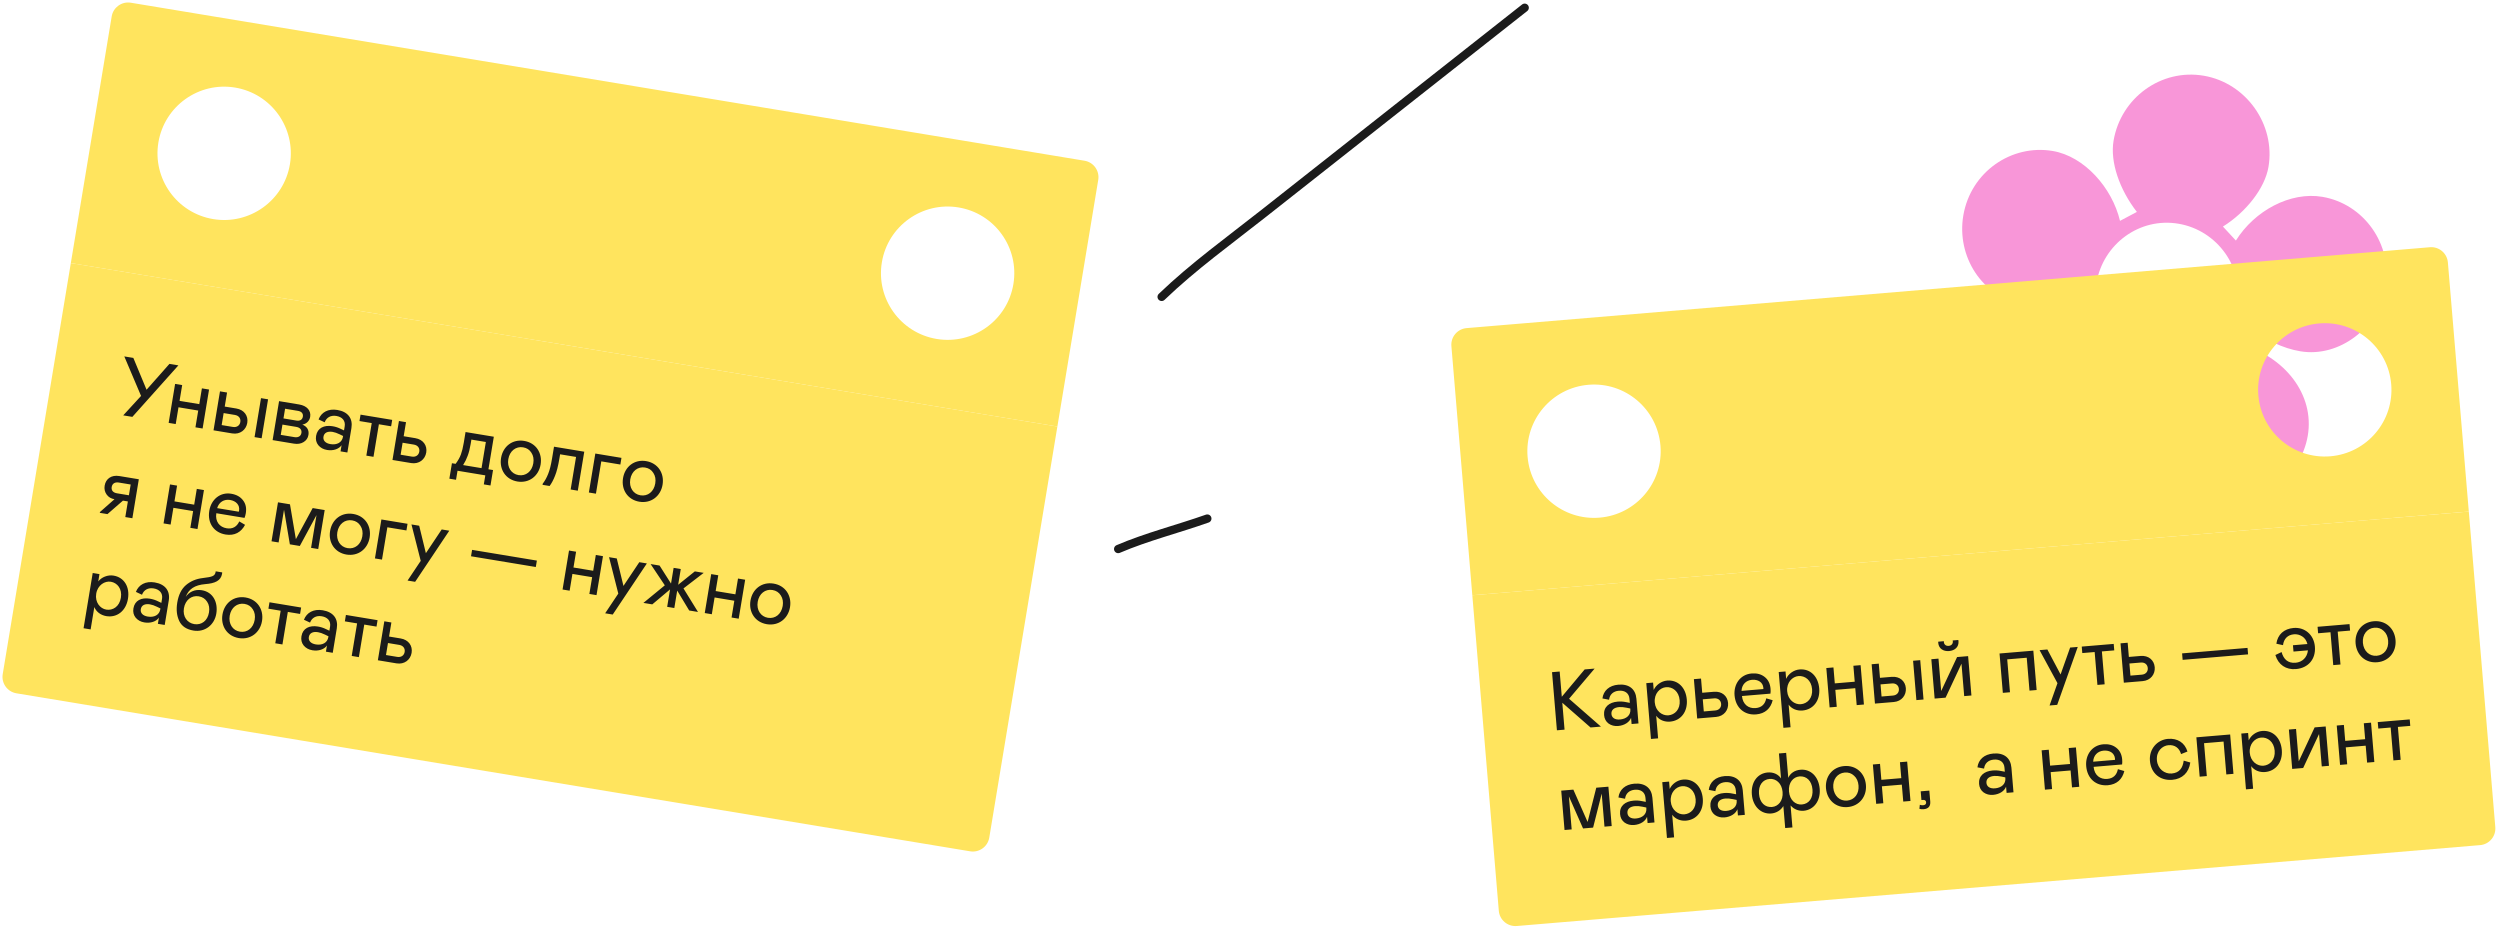
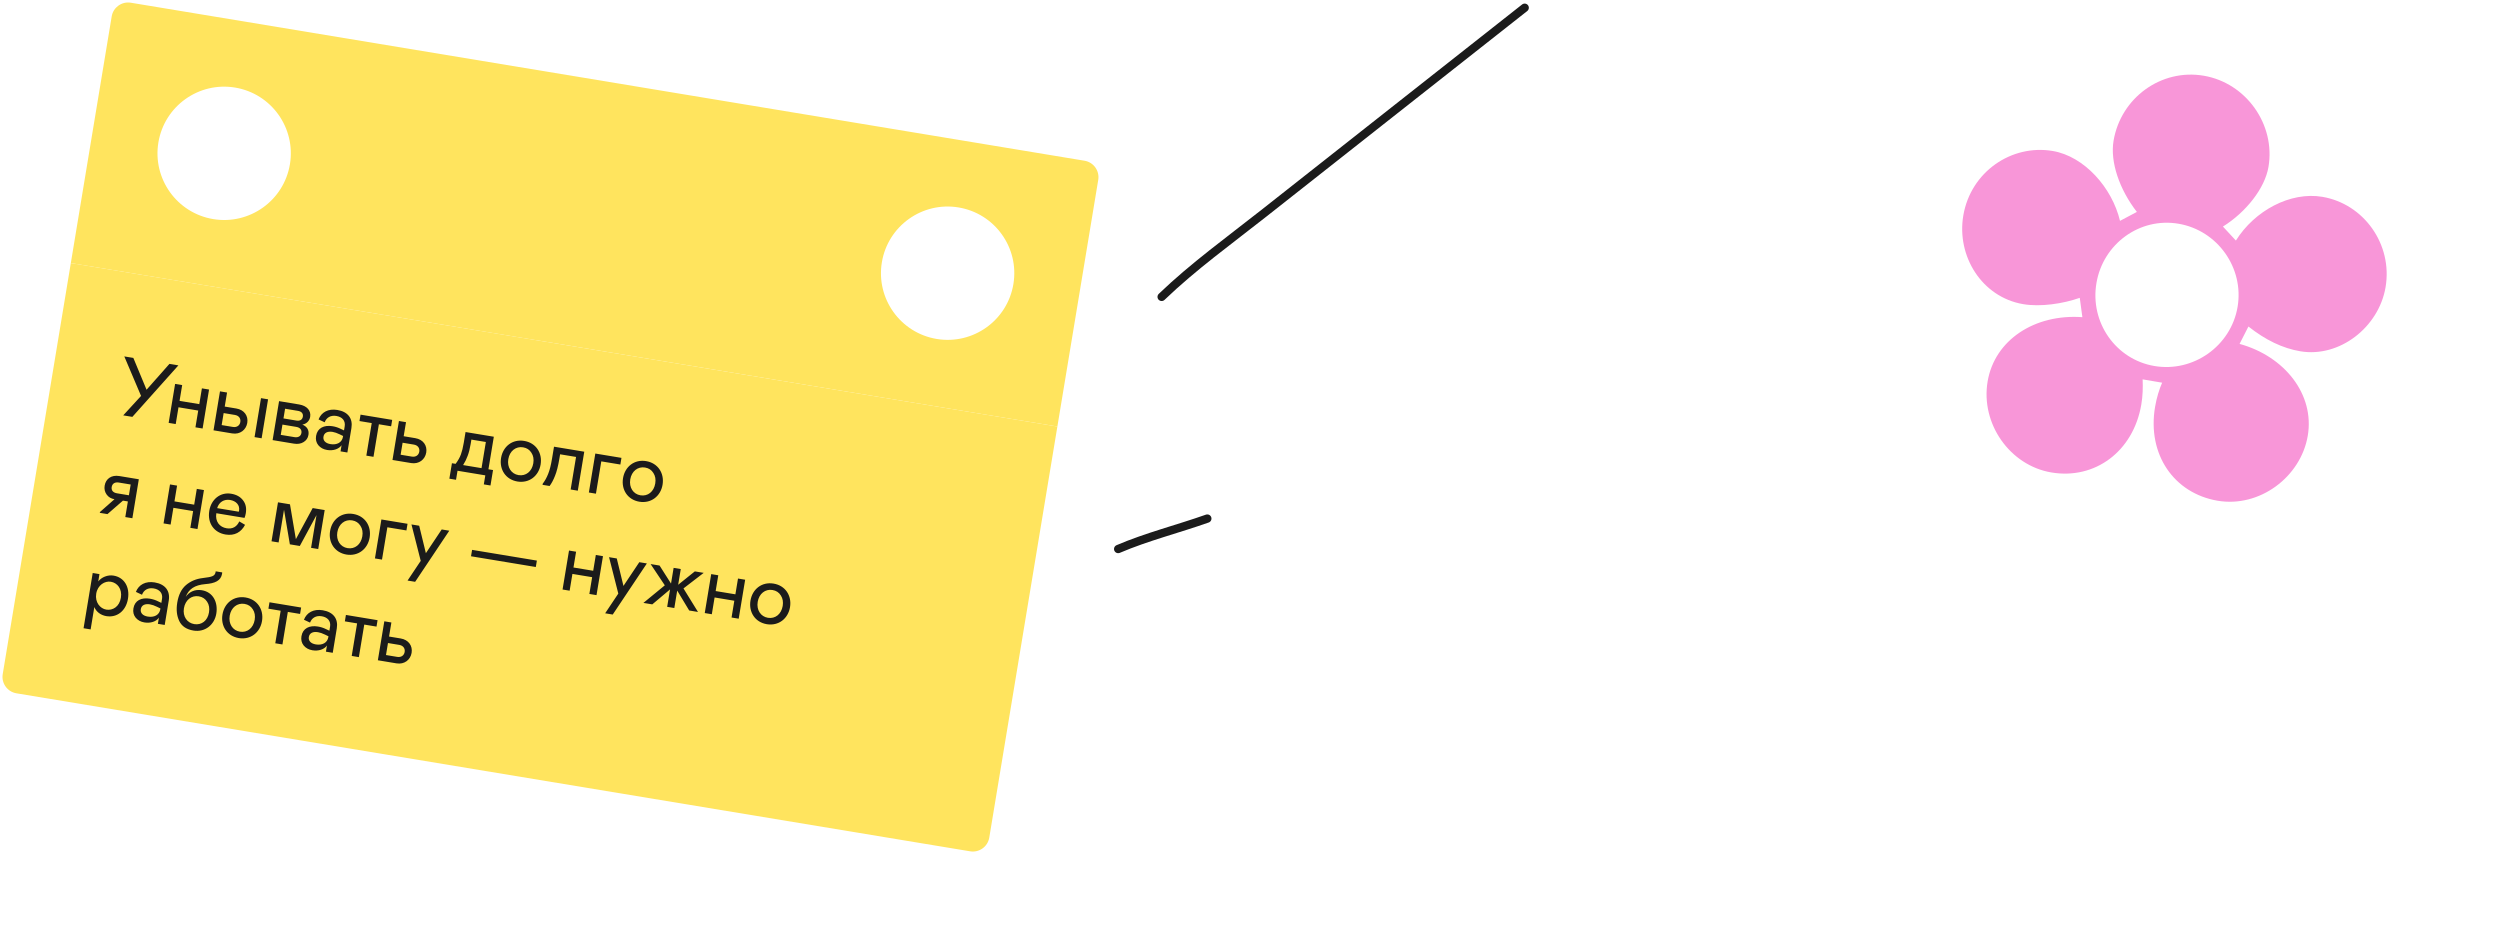
<svg xmlns="http://www.w3.org/2000/svg" width="600" height="223" viewBox="0 0 600 223" fill="none">
  <path d="M492.3 113.385C482.386 111.699 475.301 101.711 477.034 91.522C478.72 81.609 488.292 75.303 499.77 76.121L499.142 71.481C495.073 72.914 489.698 73.7 485.567 72.998C475.654 71.312 469.533 61.488 471.195 51.712C472.974 41.248 482.755 34.552 492.668 36.238C500.241 37.526 506.898 45.033 508.801 53.006L512.849 50.861C508.665 45.475 506.39 38.855 507.257 33.76C509.013 23.433 518.702 16.439 528.891 18.172C539.08 19.904 546.165 29.893 544.432 40.082C543.566 45.176 539.047 50.925 533.502 54.373L536.614 57.736C541.092 50.564 549.671 45.931 557.382 47.242C567.295 48.928 574.289 58.617 572.533 68.944C570.895 78.582 561.434 85.899 552.071 84.307C547.802 83.581 543.745 81.616 539.623 78.365L537.496 82.537C548.324 85.511 555.55 94.673 553.864 104.587C552.178 114.5 542.281 121.884 532.229 120.175C521.765 118.396 515.275 109.075 517.218 97.647C517.593 95.444 518.219 93.426 518.913 91.844L514.232 91.047C514.317 93.045 514.265 95.02 513.914 97.085C511.994 108.376 502.764 115.165 492.3 113.385ZM517.044 87.842C526.407 89.434 535.428 83.035 537.02 73.672C538.613 64.309 532.213 55.288 522.85 53.696C513.488 52.103 504.741 58.55 503.149 67.912C501.534 77.413 507.819 86.273 517.044 87.842Z" fill="#F896D8" />
  <g clip-path="url(#clip0_791_174)">
    <path fill-rule="evenodd" clip-rule="evenodd" d="M348 79.081L587.158 59L592.513 122.776L353.355 142.856L348 79.081ZM398.509 106.952C399.248 115.758 392.71 123.496 383.904 124.235C375.098 124.974 367.361 118.435 366.621 109.63C365.882 100.824 372.421 93.087 381.227 92.347C390.032 91.608 397.77 98.147 398.509 106.952ZM559.287 109.509C568.092 108.77 574.631 101.032 573.892 92.227C573.153 83.421 565.415 76.882 556.609 77.621C547.804 78.361 541.265 86.098 542.004 94.904C542.744 103.71 550.481 110.248 559.287 109.509Z" fill="#FFE45E" />
    <rect width="240" height="80" transform="translate(353.355 142.856) rotate(-4.8)" fill="#FFE45E" />
    <path d="M373.659 175.271L372.488 161.32L374.322 161.166L374.83 167.225L380.32 160.663L382.712 160.462L376.576 167.701L384.222 174.384L381.731 174.594L374.951 168.66L375.493 175.117L373.659 175.271ZM384.98 171.611C384.818 169.678 386.189 168.559 388.242 168.387C388.939 168.328 389.625 168.371 390.28 168.517L391.157 168.684L391.075 167.708C390.959 166.332 389.939 165.655 388.524 165.774C387.169 165.888 386.314 166.702 386.177 167.938L384.585 167.63C384.812 165.785 386.19 164.505 388.402 164.319C390.973 164.103 392.545 165.376 392.741 167.708L393.238 173.627L391.583 173.766L391.458 172.272C391.065 173.328 389.866 174.111 388.352 174.238C387.475 174.312 386.715 174.115 386.054 173.649C385.411 173.161 385.054 172.488 384.98 171.611ZM391.287 170.239L391.27 170.039L390.372 169.854C389.697 169.71 389.091 169.66 388.593 169.702C387.377 169.804 386.663 170.386 386.745 171.363C386.819 172.24 387.547 172.781 388.802 172.675C390.377 172.543 391.403 171.614 391.287 170.239ZM395.108 163.957L396.742 163.82L396.891 165.594C397.414 164.406 398.699 163.455 400.114 163.336C402.665 163.122 404.586 164.968 404.832 167.897C405.078 170.827 403.392 172.976 400.821 173.191C399.465 173.305 398.218 172.788 397.491 171.785L397.946 177.206L396.232 177.35L395.108 163.957ZM400.413 171.68C401.967 171.55 403.303 170.253 403.119 168.061C402.937 165.889 401.4 164.793 399.845 164.924C398.371 165.048 396.965 166.47 397.14 168.563C397.316 170.656 398.938 171.804 400.413 171.68ZM407.326 172.444L406.533 162.998L408.247 162.854L408.533 166.262L411.343 166.026C413.276 165.864 414.599 167.037 414.741 168.731C414.882 170.405 413.763 171.904 411.85 172.065L407.326 172.444ZM408.909 170.746L411.64 170.517C412.576 170.438 413.144 169.788 413.072 168.931C412.998 168.054 412.332 167.528 411.395 167.607L408.665 167.836L408.909 170.746ZM423.899 167.601L425.442 168.053C424.965 170.02 423.646 171.275 421.473 171.457C418.703 171.69 416.548 169.924 416.292 166.875C416.064 164.164 417.697 161.86 420.388 161.634C421.643 161.528 422.69 161.802 423.529 162.474C424.366 163.126 424.827 164.071 424.931 165.306C424.966 165.725 424.958 166.107 424.908 166.472L418.072 167.046C418.265 169.098 419.672 170.083 421.346 169.943C422.801 169.82 423.634 168.988 423.899 167.601ZM417.969 165.811L423.21 165.371L423.207 165.09C423.093 163.735 421.93 163.03 420.495 163.15C419.04 163.272 418.022 164.301 417.969 165.811ZM426.891 161.288L428.525 161.151L428.674 162.925C429.196 161.737 430.481 160.786 431.896 160.667C434.447 160.453 436.368 162.299 436.614 165.229C436.86 168.158 435.174 170.307 432.603 170.523C431.248 170.637 430 170.119 429.274 169.116L429.729 174.537L428.015 174.681L426.891 161.288ZM432.195 169.012C433.75 168.881 435.086 167.585 434.902 165.392C434.72 163.22 433.183 162.125 431.628 162.255C430.153 162.379 428.747 163.802 428.923 165.894C429.099 167.987 430.721 169.135 432.195 169.012ZM440.029 160.185L440.351 164.012L445.134 163.61L444.812 159.784L446.546 159.638L447.34 169.085L445.606 169.23L445.264 165.165L440.481 165.566L440.822 169.632L439.108 169.776L438.315 160.329L440.029 160.185ZM449.988 168.862L449.195 159.416L450.909 159.272L451.195 162.68L454.005 162.444C455.938 162.281 457.261 163.455 457.403 165.149C457.544 166.823 456.426 168.322 454.512 168.483L449.988 168.862ZM451.572 167.164L454.302 166.935C455.239 166.856 455.806 166.206 455.734 165.349C455.661 164.472 454.994 163.946 454.058 164.025L451.327 164.254L451.572 167.164ZM459.14 158.581L460.854 158.437L461.647 167.883L459.933 168.027L459.14 158.581ZM464.313 167.66L463.52 158.213L465.234 158.069L465.886 165.842L469.698 157.694L472.348 157.472L473.142 166.918L471.408 167.064L470.755 159.291L466.943 167.439L464.313 167.66ZM470.039 153.872C470.158 155.287 469.165 156.133 467.79 156.249C466.415 156.364 465.295 155.695 465.176 154.28C465.166 154.161 465.158 154.061 465.173 154L466.528 153.886L466.527 154.107C466.575 154.685 467.029 155.068 467.686 155.013C468.344 154.958 468.728 154.504 468.679 153.926L468.641 153.709L469.996 153.595C470.021 153.653 470.029 153.753 470.039 153.872ZM480.681 166.285L479.888 156.839L487.999 156.157L488.792 165.604L487.078 165.748L486.416 157.856L481.732 158.249L482.395 166.141L480.681 166.285ZM496.828 155.416L498.662 155.262L493.728 169.164L491.894 169.318L493.793 163.96L489.494 156.032L491.368 155.875L494.54 161.87L496.828 155.416ZM503.381 164.379L502.718 156.487L499.749 156.736L499.618 155.182L507.291 154.538L507.422 156.092L504.452 156.342L505.115 164.234L503.381 164.379ZM509.719 163.847L508.926 154.4L510.64 154.256L510.926 157.664L513.736 157.429C515.67 157.266 516.992 158.44 517.135 160.134C517.275 161.808 516.157 163.307 514.243 163.467L509.719 163.847ZM511.303 162.149L514.033 161.919C514.97 161.841 515.538 161.191 515.466 160.334C515.392 159.457 514.726 158.931 513.789 159.01L511.059 159.239L511.303 162.149ZM523.703 156.812L539.407 155.494L539.538 157.048L523.833 158.367L523.703 156.812ZM555.575 155.18C555.826 158.169 554 160.33 551.011 160.581C548.639 160.78 546.79 159.55 546.091 157.201L547.577 156.494C548.063 158.219 549.09 159.217 550.943 159.061C552.518 158.929 553.728 157.804 553.905 156.083L550.437 156.374L550.31 154.859L553.778 154.568C553.566 153.723 553.134 153.117 552.519 152.727C551.904 152.337 551.248 152.171 550.551 152.23C549.036 152.357 548.113 153.318 547.92 154.839L546.325 154.492C546.641 152.277 548.151 150.906 550.483 150.71C553.094 150.491 555.332 152.29 555.575 155.18ZM559.979 159.627L559.316 151.735L556.346 151.984L556.216 150.43L563.889 149.785L564.019 151.34L561.05 151.589L561.713 159.482L559.979 159.627ZM565.343 154.42C565.108 151.63 566.862 149.335 569.712 149.096C572.582 148.855 574.695 150.825 574.929 153.615C575.163 156.405 573.369 158.704 570.539 158.941C567.689 159.18 565.577 157.21 565.343 154.42ZM573.155 153.764C573.073 152.788 572.725 151.994 572.096 151.425C571.484 150.834 570.74 150.575 569.843 150.65C568.089 150.798 566.931 152.3 567.096 154.273C567.262 156.246 568.655 157.534 570.409 157.387C572.182 157.238 573.322 155.757 573.155 153.764ZM386.015 188.805L386.808 198.252L385.074 198.397L384.408 190.465L382.344 198.627L379.932 198.829L376.536 191.126L377.202 199.058L375.488 199.202L374.695 189.755L377.605 189.511L381.026 197.272L383.105 189.049L386.015 188.805ZM388.817 195.373C388.655 193.44 390.026 192.322 392.079 192.149C392.777 192.091 393.463 192.133 394.117 192.279L394.994 192.446L394.912 191.47C394.797 190.095 393.777 189.418 392.362 189.536C391.006 189.65 390.151 190.465 390.014 191.7L388.423 191.393C388.649 189.547 390.027 188.267 392.239 188.082C394.81 187.866 396.382 189.139 396.578 191.47L397.075 197.39L395.421 197.529L395.295 196.034C394.902 197.09 393.704 197.873 392.189 198.001C391.312 198.074 390.553 197.877 389.892 197.411C389.249 196.923 388.891 196.25 388.817 195.373ZM395.125 194.001L395.108 193.802L394.209 193.616C393.535 193.472 392.929 193.423 392.43 193.464C391.215 193.567 390.501 194.148 390.583 195.125C390.656 196.002 391.384 196.543 392.64 196.437C394.214 196.305 395.24 195.376 395.125 194.001ZM398.946 187.719L400.58 187.582L400.729 189.356C401.251 188.168 402.536 187.217 403.951 187.098C406.502 186.884 408.423 188.73 408.669 191.659C408.915 194.589 407.229 196.738 404.658 196.954C403.303 197.067 402.055 196.55 401.329 195.547L401.784 200.968L400.07 201.112L398.946 187.719ZM404.25 195.442C405.805 195.312 407.141 194.016 406.957 191.823C406.775 189.651 405.238 188.556 403.683 188.686C402.208 188.81 400.802 190.233 400.978 192.325C401.154 194.418 402.776 195.566 404.25 195.442ZM410.499 193.553C410.337 191.62 411.708 190.501 413.761 190.329C414.458 190.27 415.144 190.313 415.799 190.459L416.676 190.626L416.594 189.649C416.478 188.274 415.458 187.597 414.043 187.716C412.688 187.83 411.833 188.644 411.696 189.88L410.105 189.572C410.331 187.727 411.709 186.447 413.921 186.261C416.492 186.045 418.064 187.318 418.26 189.65L418.757 195.569L417.102 195.708L416.977 194.213C416.584 195.27 415.385 196.053 413.871 196.18C412.994 196.254 412.235 196.057 411.573 195.59C410.93 195.102 410.573 194.43 410.499 193.553ZM416.806 192.18L416.79 191.981L415.891 191.796C415.216 191.652 414.61 191.602 414.112 191.644C412.896 191.746 412.182 192.328 412.264 193.304C412.338 194.181 413.066 194.722 414.321 194.617C415.896 194.485 416.922 193.556 416.806 192.18ZM428.448 198.729L428.005 193.448C427.389 194.483 426.3 195.137 425.104 195.237C422.653 195.443 420.687 193.541 420.447 190.691C420.196 187.701 421.826 185.597 424.238 185.395C425.613 185.279 426.782 185.823 427.449 186.831L426.945 180.832L428.679 180.687L429.183 186.686C429.652 185.583 430.735 184.849 432.11 184.734C434.521 184.531 436.479 186.334 436.73 189.323C436.969 192.173 435.328 194.378 432.877 194.584C431.681 194.685 430.518 194.22 429.738 193.302L430.182 198.584L428.448 198.729ZM427.821 190.071C427.646 187.979 426.223 186.814 424.709 186.941C423.034 187.081 421.987 188.474 422.161 190.547C422.337 192.639 423.6 193.818 425.274 193.677C426.789 193.55 427.999 192.184 427.821 190.071ZM434.996 189.469C434.822 187.396 433.557 186.198 431.883 186.338C430.369 186.466 429.179 187.83 429.356 189.943C429.533 192.055 430.934 193.202 432.449 193.075C434.143 192.933 435.172 191.562 434.996 189.469ZM438.235 189.177C438 186.387 439.754 184.092 442.604 183.853C445.474 183.612 447.587 185.582 447.821 188.372C448.055 191.162 446.261 193.46 443.431 193.698C440.581 193.937 438.469 191.967 438.235 189.177ZM446.047 188.521C445.965 187.545 445.618 186.751 444.988 186.182C444.376 185.591 443.632 185.332 442.735 185.407C440.981 185.555 439.823 187.057 439.988 189.03C440.154 191.003 441.547 192.291 443.301 192.144C445.074 191.995 446.214 190.514 446.047 188.521ZM451.204 183.331L451.526 187.158L456.309 186.756L455.987 182.93L457.721 182.784L458.515 192.231L456.781 192.377L456.439 188.311L451.656 188.712L451.997 192.778L450.284 192.922L449.49 183.475L451.204 183.331ZM460.658 194.118L460.757 193.147C461.006 193.246 461.27 193.284 461.549 193.261C462.028 193.22 462.31 192.996 462.271 192.538C462.238 192.139 461.96 191.942 461.502 191.98L461.143 192.01L460.968 189.918L463.04 189.744L463.259 192.354C463.355 193.49 462.825 194.117 461.65 194.216C461.291 194.246 460.967 194.213 460.658 194.118ZM474.979 188.139C474.817 186.206 476.188 185.087 478.241 184.915C478.938 184.856 479.624 184.899 480.279 185.045L481.156 185.212L481.074 184.235C480.958 182.86 479.938 182.183 478.523 182.302C477.168 182.416 476.313 183.23 476.176 184.466L474.585 184.158C474.811 182.313 476.189 181.033 478.401 180.847C480.972 180.631 482.544 181.904 482.74 184.236L483.237 190.155L481.583 190.294L481.457 188.799C481.064 189.856 479.865 190.639 478.351 190.766C477.474 190.84 476.715 190.643 476.053 190.176C475.41 189.688 475.053 189.016 474.979 188.139ZM481.286 186.766L481.27 186.567L480.371 186.382C479.697 186.238 479.09 186.188 478.592 186.23C477.376 186.332 476.663 186.914 476.745 187.89C476.818 188.767 477.546 189.308 478.802 189.203C480.376 189.071 481.402 188.142 481.286 186.766ZM491.706 179.931L492.028 183.757L496.811 183.356L496.489 179.529L498.223 179.383L499.017 188.83L497.283 188.976L496.941 184.91L492.158 185.312L492.499 189.377L490.786 189.521L489.992 180.075L491.706 179.931ZM508.293 184.599L509.836 185.052C509.359 187.019 508.04 188.273 505.867 188.456C503.097 188.688 500.942 186.922 500.686 183.873C500.458 181.163 502.091 178.858 504.781 178.632C506.037 178.527 507.084 178.8 507.923 179.472C508.76 180.124 509.221 181.069 509.325 182.305C509.36 182.723 509.352 183.105 509.302 183.471L502.466 184.045C502.659 186.096 504.066 187.082 505.74 186.941C507.195 186.819 508.028 185.986 508.293 184.599ZM502.362 182.809L507.604 182.369L507.601 182.088C507.487 180.733 506.324 180.028 504.889 180.148C503.434 180.271 502.416 181.299 502.362 182.809ZM521.197 185.643C523.031 185.489 523.859 184.356 524.089 182.55L525.672 183C525.334 185.436 523.736 186.955 521.364 187.155C518.395 187.404 516.234 185.578 515.983 182.589C515.746 179.759 517.747 177.543 520.318 177.328C522.61 177.135 524.35 178.254 524.989 180.367L523.455 180.978C523.03 179.508 521.96 178.715 520.426 178.844C518.971 178.966 517.475 180.276 517.657 182.448C517.835 184.561 519.523 185.784 521.197 185.643ZM527.92 186.403L527.127 176.957L535.239 176.276L536.032 185.722L534.318 185.866L533.655 177.974L528.972 178.367L529.634 186.259L527.92 186.403ZM537.91 176.051L539.544 175.914L539.693 177.688C540.215 176.5 541.5 175.549 542.915 175.43C545.466 175.216 547.387 177.062 547.633 179.991C547.879 182.921 546.193 185.07 543.622 185.286C542.267 185.399 541.019 184.882 540.293 183.879L540.748 189.3L539.034 189.444L537.91 176.051ZM543.214 183.774C544.769 183.644 546.105 182.348 545.921 180.155C545.739 177.983 544.202 176.888 542.647 177.018C541.172 177.142 539.766 178.565 539.942 180.657C540.118 182.75 541.74 183.898 543.214 183.774ZM550.127 184.539L549.334 175.092L551.048 174.948L551.701 182.721L555.513 174.573L558.163 174.351L558.956 183.797L557.223 183.943L556.57 176.17L552.758 184.318L550.127 184.539ZM562.531 173.984L562.853 177.81L567.636 177.409L567.314 173.582L569.048 173.437L569.842 182.883L568.108 183.029L567.766 178.963L562.983 179.365L563.324 183.431L561.611 183.575L560.817 174.128L562.531 173.984ZM574.423 182.499L573.761 174.607L570.791 174.856L570.661 173.301L578.334 172.657L578.464 174.212L575.495 174.461L576.157 182.353L574.423 182.499Z" fill="#1B1B1B" />
  </g>
  <g clip-path="url(#clip1_791_174)">
    <path fill-rule="evenodd" clip-rule="evenodd" d="M27.459 0L264.231 39.228L253.771 102.367L16.998 63.139L27.459 0ZM69.583 39.415C68.139 48.133 59.901 54.029 51.183 52.585C42.465 51.141 36.569 42.903 38.013 34.185C39.458 25.467 47.696 19.571 56.413 21.015C65.131 22.459 71.027 30.698 69.583 39.415ZM224.816 81.352C233.534 82.796 241.772 76.9 243.216 68.182C244.661 59.465 238.764 51.227 230.047 49.782C221.329 48.338 213.091 54.234 211.647 62.952C210.202 71.67 216.098 79.908 224.816 81.352Z" fill="#FFE45E" />
    <rect width="240" height="104" transform="translate(16.998 63.139) rotate(9.407)" fill="#FFE45E" />
    <path d="M29.574 99.686L33.854 95.023L29.83 85.538L32 85.897L35.174 93.539L40.662 87.332L42.813 87.689L31.764 100.049L29.574 99.686ZM43.721 92.421L43.094 96.209L47.829 96.994L48.457 93.206L50.173 93.49L48.624 102.842L46.907 102.558L47.574 98.533L42.839 97.748L42.172 101.773L40.475 101.492L42.025 92.14L43.721 92.421ZM51.246 103.277L52.796 93.924L54.493 94.206L53.934 97.579L56.716 98.04C58.63 98.358 59.624 99.82 59.346 101.497C59.072 103.154 57.619 104.333 55.725 104.019L51.246 103.277ZM53.198 102.019L55.901 102.467C56.829 102.62 57.538 102.13 57.679 101.281C57.823 100.413 57.306 99.74 56.379 99.586L53.675 99.138L53.198 102.019ZM62.642 95.556L64.338 95.837L62.789 105.189L61.092 104.908L62.642 95.556ZM65.428 105.626L66.977 96.274L71.792 97.072C73.666 97.382 74.69 98.545 74.438 100.064C74.281 101.011 73.529 101.759 72.553 101.901C73.618 102.321 74.228 103.172 74.028 104.375C73.901 105.145 73.503 105.707 72.849 106.106C72.195 106.504 71.426 106.62 70.538 106.473L65.428 105.626ZM68.034 100.422L71.131 100.936C71.999 101.079 72.565 100.727 72.686 99.997C72.807 99.267 72.385 98.751 71.517 98.607L68.419 98.094L68.034 100.422ZM67.38 104.369L70.675 104.914C71.563 105.062 72.213 104.683 72.341 103.913C72.468 103.144 72.011 102.602 71.084 102.448L67.788 101.902L67.38 104.369ZM75.859 104.618C76.177 102.704 77.78 101.956 79.813 102.293C80.503 102.407 81.158 102.617 81.757 102.919L82.566 103.296L82.726 102.329C82.951 100.968 82.129 100.061 80.728 99.829C79.386 99.607 78.357 100.187 77.921 101.351L76.454 100.662C77.126 98.928 78.776 98.026 80.966 98.389C83.512 98.811 84.723 100.43 84.341 102.739L83.37 108.599L81.732 108.328L81.977 106.848C81.337 107.776 79.983 108.241 78.483 107.992C77.615 107.848 76.927 107.471 76.401 106.857C75.897 106.226 75.716 105.486 75.859 104.618ZM82.311 104.835L82.343 104.638L81.518 104.238C80.899 103.932 80.324 103.736 79.83 103.654C78.627 103.455 77.792 103.843 77.632 104.81C77.488 105.678 78.061 106.381 79.304 106.587C80.863 106.846 82.085 106.197 82.311 104.835ZM87.921 109.353L89.215 101.54L86.275 101.052L86.53 99.513L94.127 100.772L93.872 102.311L90.932 101.824L89.637 109.637L87.921 109.353ZM94.196 110.393L95.745 101.04L97.442 101.321L96.883 104.695L99.665 105.156C101.579 105.473 102.574 106.936 102.296 108.613C102.021 110.27 100.569 111.449 98.675 111.135L94.196 110.393ZM96.148 109.135L98.851 109.583C99.778 109.736 100.488 109.246 100.629 108.397C100.772 107.529 100.256 106.856 99.328 106.702L96.625 106.254L96.148 109.135ZM107.848 114.885L108.463 111.175L109.351 111.322C109.925 110.546 110.355 109.786 110.614 109.079C110.877 108.352 111.113 107.418 111.299 106.293L111.73 103.688L118.518 104.813L117.223 112.627L118.328 112.81L117.714 116.519L116.115 116.254L116.475 114.084L109.806 112.979L109.446 115.149L107.848 114.885ZM111.146 111.62L115.566 112.352L116.605 106.077L113.133 105.502L112.956 106.568C112.773 107.673 112.537 108.607 112.249 109.37C111.983 110.116 111.616 110.866 111.146 111.62ZM120.257 109.906C120.715 107.143 122.978 105.349 125.8 105.817C128.641 106.287 130.205 108.716 129.748 111.478C129.29 114.241 126.987 116.028 124.185 115.564C121.363 115.096 119.799 112.668 120.257 109.906ZM127.992 111.187C128.152 110.22 128.009 109.366 127.539 108.659C127.091 107.936 126.433 107.503 125.545 107.356C123.809 107.068 122.317 108.24 121.993 110.193C121.67 112.147 122.704 113.737 124.44 114.025C126.196 114.316 127.665 113.16 127.992 111.187ZM130.209 116.359L130.255 116.083C130.771 115.418 131.204 114.639 131.555 113.744C131.925 112.853 132.233 111.606 132.492 110.047L132.962 107.206L140.223 108.409L138.674 117.762L136.957 117.477L138.252 109.664L134.424 109.03L134.261 110.016C133.963 111.812 133.609 113.213 133.203 114.199C132.815 115.19 132.376 116.009 131.906 116.64L130.209 116.359ZM141.327 118.201L142.876 108.849L149.151 109.888L148.886 111.486L144.308 110.728L143.024 118.482L141.327 118.201ZM149.526 114.755C149.984 111.993 152.247 110.199 155.069 110.666C157.91 111.137 159.474 113.565 159.017 116.327C158.559 119.09 156.256 120.877 153.454 120.413C150.632 119.946 149.068 117.517 149.526 114.755ZM157.26 116.036C157.421 115.07 157.278 114.215 156.808 113.508C156.36 112.785 155.702 112.352 154.814 112.205C153.078 111.917 151.586 113.089 151.262 115.043C150.939 116.996 151.973 118.586 153.709 118.874C155.465 119.165 156.934 118.01 157.26 116.036ZM23.987 122.885L27.476 119.814C26.667 119.68 26.038 119.312 25.594 118.691C25.149 118.07 24.984 117.354 25.118 116.545C25.39 114.907 26.727 113.933 28.641 114.25L33.317 115.024L31.768 124.377L30.071 124.096L30.692 120.347L29.508 120.151L25.789 123.386L23.954 123.082L23.987 122.885ZM30.937 118.867L31.365 116.282L28.504 115.808C27.557 115.651 26.939 116.076 26.805 116.885C26.675 117.674 27.129 118.236 28.076 118.393L30.937 118.867ZM42.496 116.545L41.869 120.333L46.604 121.118L47.232 117.33L48.948 117.614L47.399 126.967L45.682 126.682L46.349 122.657L41.614 121.873L40.947 125.898L39.25 125.617L40.799 116.264L42.496 116.545ZM57.43 125.142L58.815 125.959C57.87 127.749 56.283 128.641 54.132 128.285C51.389 127.83 49.733 125.59 50.233 122.571C50.678 119.887 52.827 118.054 55.49 118.495C56.733 118.701 57.681 119.223 58.329 120.081C58.981 120.918 59.196 121.947 58.993 123.171C58.925 123.585 58.823 123.953 58.685 124.295L51.917 123.174C51.6 125.21 52.723 126.511 54.38 126.785C55.821 127.024 56.833 126.421 57.43 125.142ZM52.12 121.951L57.309 122.811L57.375 122.538C57.597 121.196 56.643 120.227 55.222 119.992C53.782 119.753 52.543 120.5 52.12 121.951ZM77.923 122.415L76.373 131.767L74.657 131.483L75.958 123.63L71.954 131.035L69.566 130.639L68.164 122.338L66.863 130.191L65.166 129.91L66.716 120.558L69.596 121.035L71.008 129.398L75.042 121.937L77.923 122.415ZM79.223 127.435C79.68 124.672 81.944 122.878 84.766 123.346C87.607 123.816 89.171 126.245 88.713 129.007C88.256 131.769 85.953 133.557 83.151 133.093C80.329 132.625 78.765 130.197 79.223 127.435ZM86.957 128.716C87.118 127.749 86.975 126.894 86.504 126.188C86.057 125.465 85.399 125.032 84.511 124.885C82.774 124.597 81.283 125.769 80.959 127.722C80.636 129.676 81.669 131.266 83.406 131.554C85.162 131.845 86.63 130.689 86.957 128.716ZM89.984 134.022L91.534 124.67L97.808 125.709L97.543 127.307L92.966 126.549L91.681 134.303L89.984 134.022ZM106.012 127.068L107.828 127.369L99.633 139.635L97.817 139.334L100.973 134.606L98.751 125.865L100.606 126.173L102.21 132.763L106.012 127.068ZM113.301 131.966L128.849 134.541L128.594 136.081L113.046 133.505L113.301 131.966ZM138.261 132.411L137.634 136.2L142.369 136.984L142.997 133.196L144.713 133.48L143.164 142.833L141.447 142.548L142.114 138.523L137.379 137.739L136.712 141.764L135.015 141.483L136.564 132.13L138.261 132.411ZM153.432 134.925L155.248 135.225L147.053 147.491L145.237 147.19L148.393 142.462L146.171 133.722L148.026 134.029L149.63 140.62L153.432 134.925ZM154.417 144.697L159.556 140.48L156.144 135.374L158.295 135.73L161.045 140.058L161.669 136.289L163.386 136.574L162.761 140.342L166.76 137.133L168.891 137.486L164.034 141.222L167.519 146.868L165.407 146.518L162.529 141.743L161.836 145.926L160.119 145.642L160.813 141.459L156.548 145.05L154.417 144.697ZM172.386 138.065L171.758 141.853L176.494 142.638L177.121 138.849L178.838 139.134L177.288 148.486L175.572 148.202L176.239 144.177L171.503 143.392L170.836 147.417L169.139 147.136L170.689 137.784L172.386 138.065ZM180.113 144.15C180.571 141.387 182.835 139.593 185.656 140.061C188.497 140.531 190.061 142.96 189.604 145.722C189.146 148.484 186.843 150.272 184.041 149.808C181.22 149.34 179.656 146.912 180.113 144.15ZM187.848 145.431C188.008 144.464 187.866 143.61 187.395 142.903C186.947 142.18 186.289 141.747 185.401 141.6C183.665 141.312 182.173 142.484 181.85 144.437C181.526 146.391 182.56 147.981 184.296 148.269C186.052 148.56 187.521 147.404 187.848 145.431ZM22.252 137.518L23.87 137.786L23.579 139.542C24.377 138.519 25.856 137.913 27.257 138.145C29.782 138.563 31.192 140.824 30.711 143.724C30.231 146.625 28.069 148.294 25.523 147.872C24.182 147.65 23.099 146.842 22.641 145.692L21.752 151.059L20.055 150.777L22.252 137.518ZM25.499 146.307C27.038 146.562 28.651 145.633 29.011 143.463C29.367 141.312 28.146 139.873 26.607 139.618C25.147 139.376 23.435 140.411 23.092 142.482C22.748 144.554 24.039 146.065 25.499 146.307ZM32.02 146.009C32.337 144.095 33.941 143.347 35.973 143.684C36.664 143.798 37.319 144.008 37.917 144.31L38.726 144.687L38.887 143.721C39.112 142.359 38.289 141.452 36.888 141.22C35.547 140.998 34.518 141.578 34.082 142.742L32.615 142.053C33.287 140.32 34.937 139.417 37.127 139.78C39.672 140.202 40.884 141.822 40.501 144.13L39.531 149.99L37.893 149.719L38.138 148.239C37.498 149.167 36.144 149.632 34.644 149.383C33.776 149.239 33.088 148.862 32.562 148.248C32.058 147.617 31.876 146.877 32.02 146.009ZM38.471 146.226L38.504 146.029L37.678 145.629C37.06 145.324 36.484 145.127 35.991 145.045C34.788 144.846 33.953 145.235 33.793 146.201C33.649 147.07 34.221 147.773 35.465 147.979C37.023 148.237 38.246 147.588 38.471 146.226ZM42.543 144.61C42.854 142.736 43.55 141.351 44.637 140.416C45.744 139.484 47.075 138.914 48.666 138.732C51.004 138.45 51.642 138.272 51.772 137.118L53.331 137.376L53.298 137.695C53.024 139.353 51.637 140.015 49.256 140.188C46.685 140.411 45.286 141.395 44.574 143.244C45.428 142.007 46.808 141.384 48.446 141.655C51.188 142.11 52.355 144.614 51.913 147.278C51.465 149.981 49.179 151.791 46.436 151.337C44.759 151.059 43.627 150.304 43.024 149.049C42.421 147.793 42.262 146.307 42.543 144.61ZM50.157 146.987C50.324 145.98 50.182 145.126 49.711 144.419C49.243 143.693 48.585 143.26 47.717 143.116C45.961 142.825 44.469 143.997 44.139 145.99C43.816 147.943 44.896 149.5 46.612 149.785C48.368 150.076 49.827 148.98 50.157 146.987ZM53.392 147.482C53.849 144.72 56.113 142.926 58.935 143.393C61.776 143.864 63.34 146.292 62.882 149.054C62.425 151.817 60.121 153.604 57.32 153.14C54.498 152.673 52.934 150.244 53.392 147.482ZM61.126 148.763C61.286 147.797 61.144 146.942 60.673 146.235C60.225 145.513 59.568 145.079 58.68 144.932C56.943 144.644 55.452 145.816 55.128 147.77C54.804 149.723 55.838 151.313 57.575 151.601C59.331 151.892 60.799 150.737 61.126 148.763ZM66.067 154.387L67.361 146.573L64.421 146.086L64.676 144.547L72.273 145.806L72.018 147.345L69.078 146.858L67.784 154.671L66.067 154.387ZM72.349 152.691C72.666 150.777 74.27 150.029 76.302 150.366C76.993 150.48 77.648 150.69 78.246 150.992L79.055 151.369L79.216 150.402C79.441 149.041 78.618 148.134 77.218 147.902C75.876 147.68 74.847 148.259 74.411 149.424L72.944 148.735C73.616 147.001 75.266 146.099 77.456 146.462C80.001 146.883 81.213 148.503 80.831 150.812L79.86 156.672L78.222 156.4L78.467 154.921C77.827 155.848 76.473 156.313 74.973 156.065C74.105 155.921 73.417 155.544 72.891 154.929C72.387 154.298 72.206 153.559 72.349 152.691ZM78.801 152.908L78.833 152.711L78.008 152.31C77.389 152.005 76.814 151.809 76.32 151.727C75.117 151.527 74.282 151.916 74.122 152.883C73.978 153.751 74.551 154.454 75.794 154.66C77.353 154.918 78.575 154.27 78.801 152.908ZM84.411 157.426L85.705 149.612L82.765 149.125L83.02 147.586L90.617 148.845L90.362 150.384L87.422 149.897L86.127 157.71L84.411 157.426ZM90.686 158.465L92.235 149.113L93.932 149.394L93.373 152.768L96.155 153.229C98.069 153.546 99.064 155.008 98.786 156.685C98.511 158.343 97.059 159.521 95.165 159.207L90.686 158.465ZM92.638 157.208L95.341 157.655C96.268 157.809 96.978 157.318 97.118 156.47C97.262 155.602 96.745 154.928 95.818 154.775L93.115 154.327L92.638 157.208Z" fill="#1B1B1B" />
  </g>
  <path d="M278.797 71.246C286.396 63.944 295.06 57.707 303.317 51.19C324.17 34.728 345.064 18.317 365.921 1.86" stroke="#1B1B1B" stroke-width="2" stroke-linecap="round" />
  <path d="M268.363 131.763C275.208 128.83 282.721 126.95 289.753 124.459" stroke="#1B1B1B" stroke-width="2" stroke-linecap="round" />
  <defs>
    <clipPath id="clip0_791_174">
-       <path d="M348.335 83.067C348.15 80.865 349.785 78.931 351.986 78.746L583.172 59.335C585.374 59.15 587.308 60.785 587.493 62.986L598.872 198.509C599.057 200.71 597.422 202.645 595.221 202.83L364.034 222.241C361.833 222.426 359.899 220.791 359.714 218.59L348.335 83.067Z" fill="white" />
-     </clipPath>
+       </clipPath>
    <clipPath id="clip1_791_174">
      <path d="M26.805 3.946C27.166 1.767 29.226 0.293 31.405 0.654L260.285 38.574C262.465 38.935 263.939 40.995 263.578 43.174L237.426 201.022C237.065 203.202 235.005 204.676 232.826 204.315L3.946 166.394C1.766 166.033 0.292 163.974 0.653 161.794L26.805 3.946Z" fill="white" />
    </clipPath>
  </defs>
</svg>